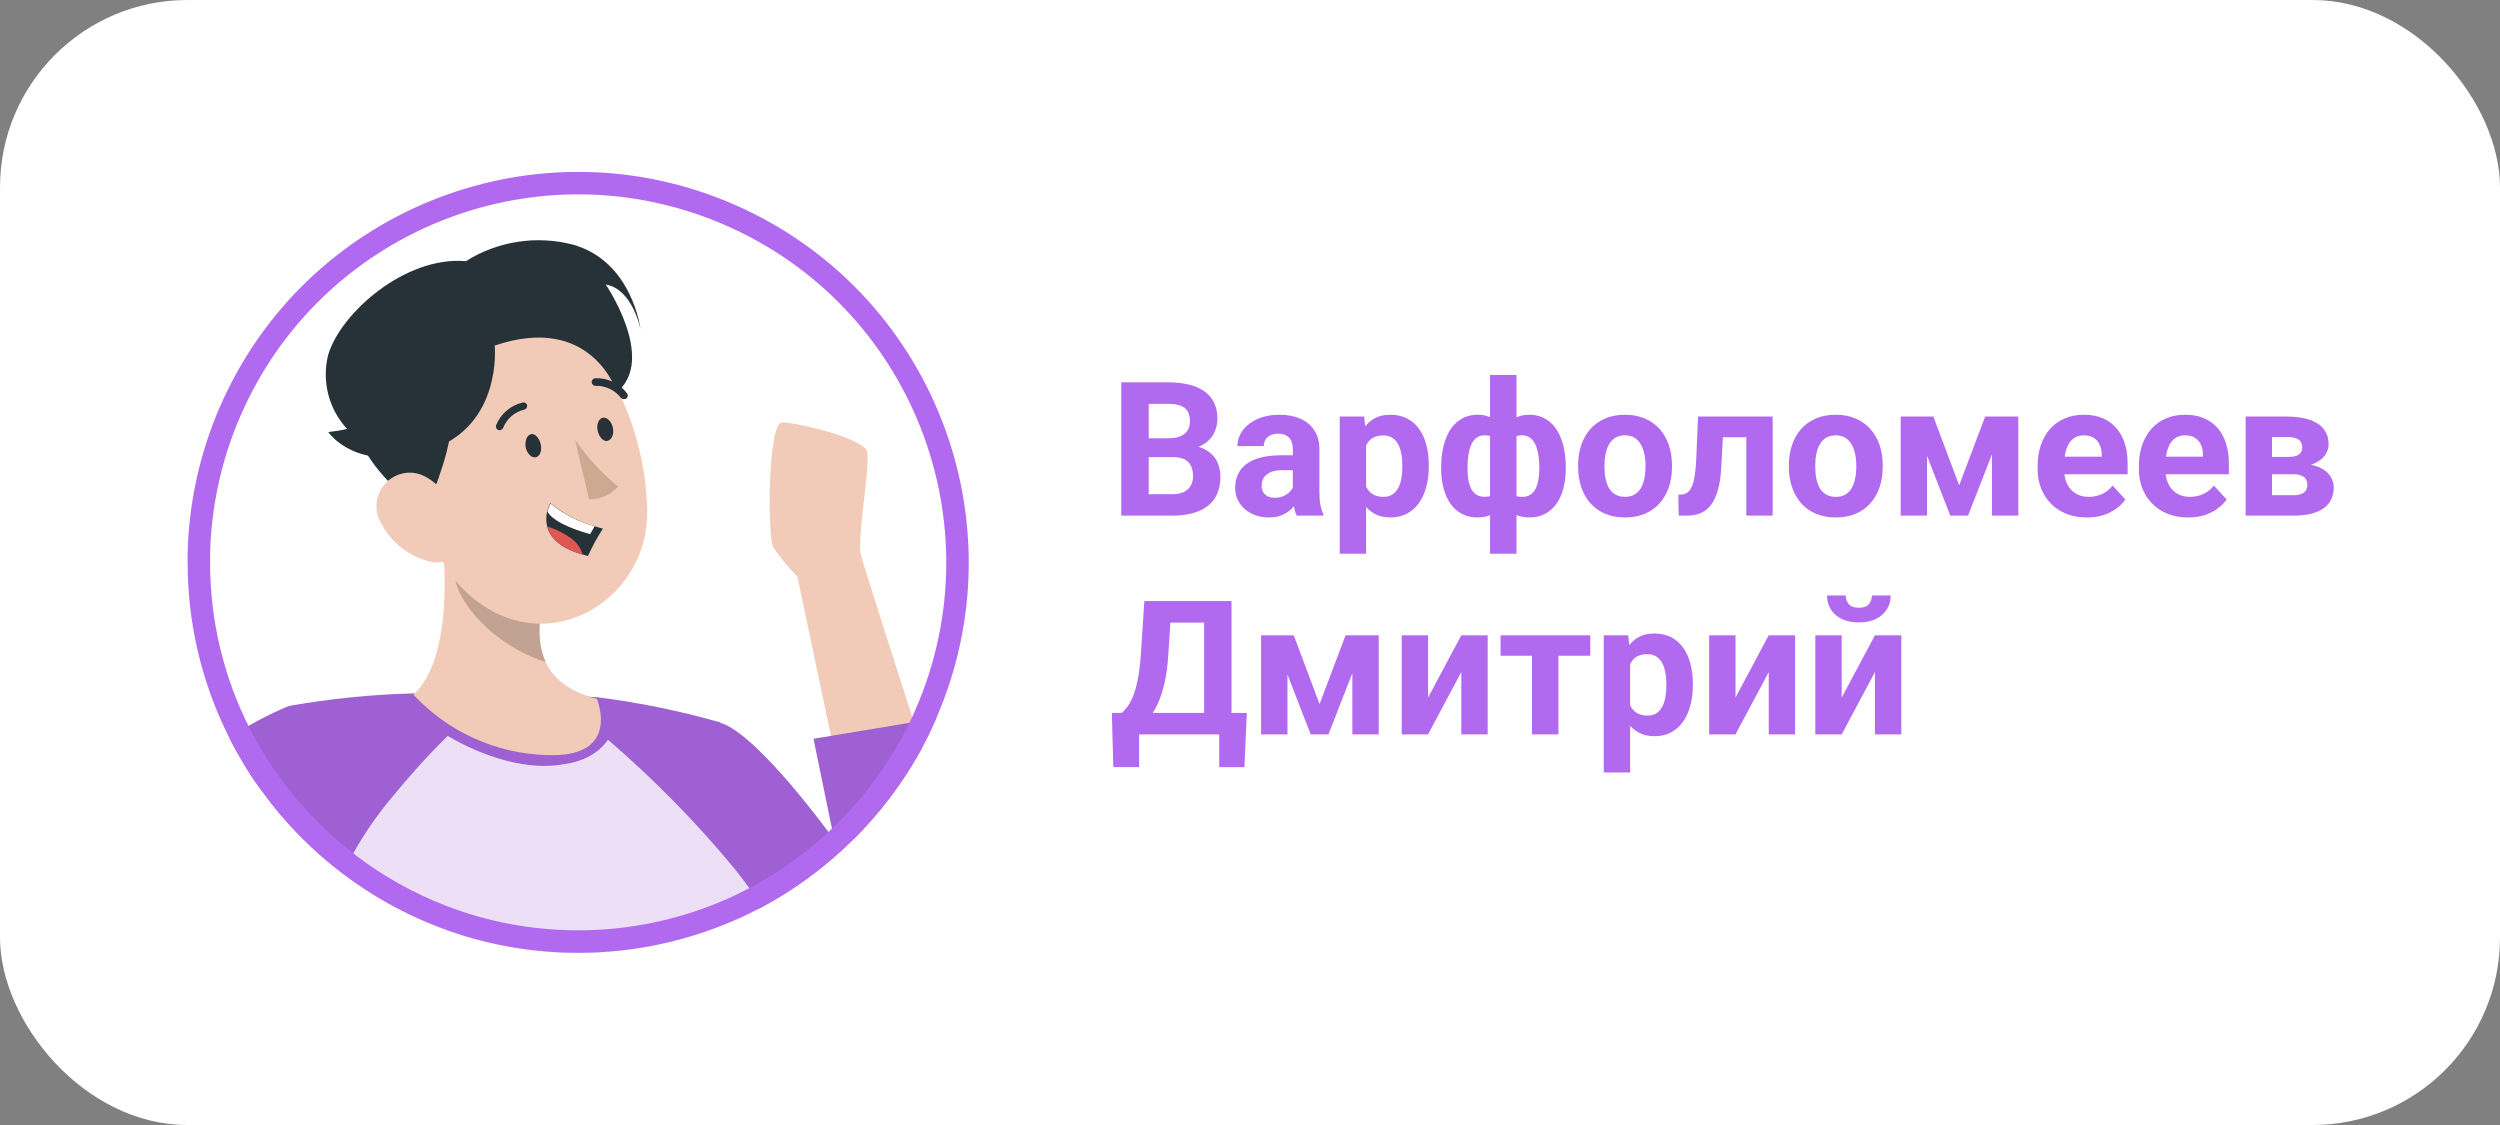
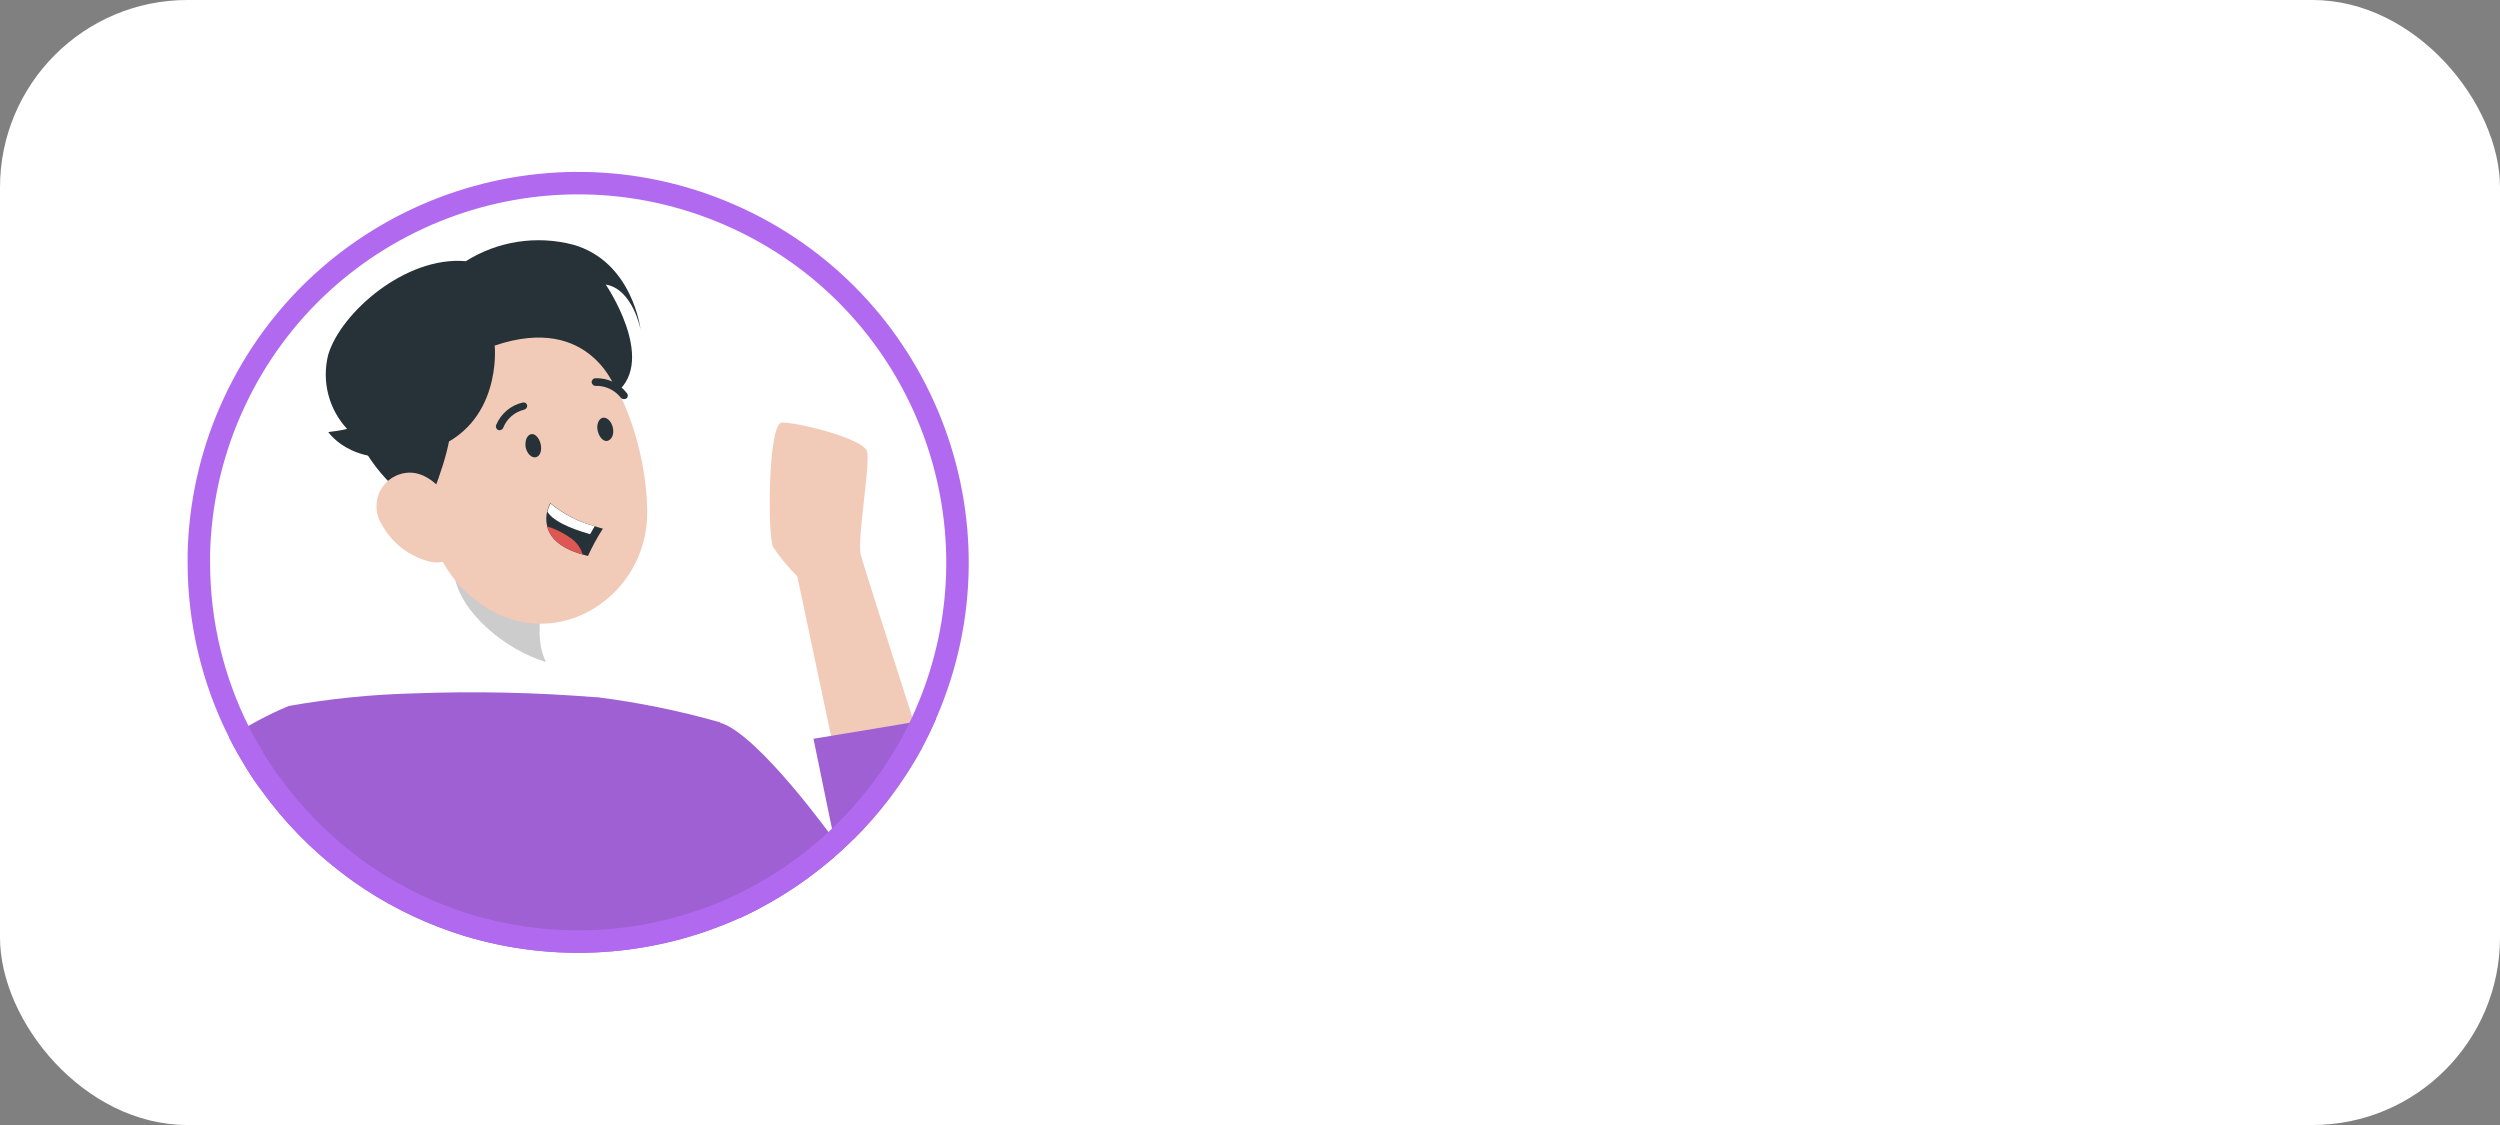
<svg xmlns="http://www.w3.org/2000/svg" width="160" height="72" viewBox="0 0 160 72" fill="none">
  <rect x="0" y="0" width="160" height="72" fill="#808080" stroke="none" />
  <rect width="160" height="72" rx="12" fill="white" />
  <g clip-path="url(#clip0_17_17515)">
    <path d="M49.481 35.015C49.934 35.691 50.452 36.316 51.028 36.892L53.185 47.094L54.623 53.752C56.37 52.02 57.852 50.042 59.031 47.885C58.859 47.346 58.672 46.792 58.492 46.217C56.967 41.486 55.213 36.014 55.083 35.475C54.853 34.512 55.695 29.781 55.5 28.918C55.306 28.055 50.992 27.027 50.057 27.041C49.122 27.055 49.129 34.397 49.481 35.015Z" fill="#F2CAB8" />
    <path d="M46.109 46.26V46.296L47.015 55.593L47.331 58.771C47.734 58.584 48.137 58.382 48.532 58.181C52.962 55.859 56.601 52.278 58.995 47.885C59.326 47.274 59.635 46.627 59.916 45.98L58.477 46.217L53.199 47.094L52.063 47.281L53.393 53.752C53.393 53.752 48.539 46.986 46.109 46.26Z" fill="#9E60D2" />
    <path d="M14.676 47.223C15.014 47.899 15.395 48.553 15.784 49.193C16.093 49.69 16.416 50.178 16.769 50.631C18.229 52.652 19.991 54.442 21.982 55.945C22.436 56.297 22.903 56.614 23.385 56.937C25.326 58.203 27.433 59.188 29.648 59.878C35.487 61.668 41.772 61.266 47.338 58.749C47.741 58.562 48.144 58.361 48.539 58.159C48.029 54.14 47.216 50.171 46.116 46.274V46.238C43.527 45.498 40.881 44.958 38.206 44.62H38.076C34.229 44.311 30.367 44.232 26.506 44.376C23.816 44.441 21.134 44.714 18.488 45.181C17.157 45.735 15.877 46.418 14.676 47.223Z" fill="#9E60D2" />
-     <path opacity="0.8" d="M21.982 55.967C22.436 56.319 22.903 56.636 23.385 56.959C25.326 58.225 27.433 59.21 29.648 59.9C35.487 61.69 41.772 61.288 47.338 58.771C47.741 58.584 48.144 58.383 48.539 58.182C48.503 57.966 48.475 57.764 48.446 57.563C48 56.88 47.518 56.226 47.008 55.593C44.57 52.631 41.814 49.841 38.908 47.339C38.309 48.238 37.221 48.761 36.149 48.898C33.791 49.365 30.91 48.429 28.652 47.099C27.271 48.465 26.196 49.669 24.967 51.171C23.946 52.401 23.054 53.738 22.313 55.162C22.198 55.442 22.083 55.715 21.982 55.967Z" fill="white" />
-     <path d="M26.462 44.462C28.67 46.835 31.734 48.23 34.977 48.323C39.816 48.539 38.198 44.728 38.198 44.728C36.422 44.261 35.437 43.434 34.941 42.42C34.315 41.112 34.495 39.501 34.898 37.919L34.984 37.589L27.908 31.29C28.562 35.029 29.152 41.96 26.462 44.462Z" fill="#F2CAB8" />
    <path opacity="0.2" d="M29.073 36.798C29.447 39.228 32.402 41.615 34.941 42.37C34.315 41.062 34.495 39.451 34.898 37.869L29.037 33.383C28.836 34.512 28.843 35.669 29.073 36.798Z" fill="black" />
    <path d="M33.654 23.065C31.978 24.956 33.495 27.055 39.026 29.536C40.27 26.66 39.378 21.864 37.587 21.066C35.797 20.268 35.121 21.454 33.654 23.065Z" fill="#263238" />
    <path d="M25.887 29.069C27.376 33.98 28.002 36.92 31.115 38.883C35.804 41.824 41.413 38.092 41.42 32.836C41.42 28.12 38.997 20.886 33.654 20.067C29.842 19.463 26.261 22.058 25.65 25.869C25.485 26.941 25.564 28.033 25.887 29.069Z" fill="#F2CAB8" />
    <path d="M33.646 28.644C33.74 29.047 34.035 29.328 34.301 29.263C34.567 29.198 34.696 28.824 34.603 28.421C34.509 28.019 34.222 27.702 33.956 27.796C33.69 27.889 33.582 28.27 33.646 28.644Z" fill="#263238" />
    <path d="M38.256 27.587C38.349 27.99 38.644 28.307 38.91 28.206C39.176 28.105 39.313 27.767 39.22 27.357C39.126 26.948 38.824 26.674 38.565 26.739C38.306 26.804 38.155 27.206 38.256 27.587Z" fill="#263238" />
-     <path d="M36.796 28.134C37.573 29.263 38.501 30.27 39.558 31.14C39.09 31.672 38.414 31.974 37.702 31.959L36.796 28.134Z" fill="#CCAA92" />
    <path d="M32.043 27.523C31.992 27.537 31.935 27.537 31.885 27.523C31.762 27.465 31.705 27.321 31.755 27.199C32.057 26.473 32.69 25.933 33.459 25.761C33.589 25.732 33.711 25.811 33.74 25.941C33.754 26.07 33.668 26.192 33.538 26.221C32.934 26.365 32.438 26.796 32.208 27.372C32.179 27.444 32.115 27.501 32.043 27.523Z" fill="#263238" />
    <path d="M39.982 25.538C39.888 25.559 39.795 25.524 39.73 25.452C39.349 24.963 38.759 24.682 38.141 24.697C38.004 24.711 37.882 24.61 37.868 24.474C37.853 24.344 37.954 24.222 38.083 24.208C38.874 24.172 39.63 24.524 40.111 25.15C40.205 25.243 40.205 25.394 40.111 25.488C40.075 25.516 40.032 25.538 39.982 25.538Z" fill="#263238" />
    <path d="M26.837 24.194C29.354 24.438 29.663 27.012 27.29 32.585C24.413 31.305 21.81 27.192 22.579 25.395C23.349 23.597 24.629 23.978 26.837 24.194Z" fill="#263238" />
    <path d="M24.463 33.613C25.089 34.742 26.146 35.569 27.39 35.914C29.037 36.36 29.849 34.886 29.382 33.34C28.958 31.945 27.591 30.032 25.945 30.269C24.765 30.434 23.946 31.528 24.118 32.707C24.161 33.031 24.284 33.34 24.463 33.606V33.613Z" fill="#F2CAB8" />
    <path d="M31.662 22.116C31.662 22.116 32.187 27.278 27.484 28.81C22.781 30.341 21.012 27.652 21.012 27.652C21.414 27.609 21.817 27.544 22.213 27.451C21.033 26.178 20.58 24.388 21.005 22.705C21.803 20.016 25.959 16.371 29.814 16.716C31.856 15.429 34.344 15.048 36.681 15.659C40.485 16.737 40.996 21.087 40.996 21.087C40.996 21.087 40.5 18.499 38.767 18.211C38.767 18.211 42.024 22.971 39.486 25.099C39.464 25.049 37.861 20.016 31.662 22.116Z" fill="#263238" />
    <path d="M38.587 33.829C38.227 34.39 37.904 34.979 37.63 35.583L37.292 35.49C35.754 35.058 35.185 34.346 35.02 33.692C34.941 33.376 34.941 33.038 35.02 32.721C35.063 32.541 35.128 32.362 35.214 32.196C36.041 32.887 37.005 33.39 38.048 33.67C38.342 33.778 38.587 33.829 38.587 33.829Z" fill="#263238" />
    <path d="M38.062 33.677L37.767 34.188C36.329 33.778 35.365 33.296 35.034 32.75C35.077 32.57 35.142 32.39 35.228 32.225C36.055 32.908 37.026 33.404 38.062 33.677Z" fill="white" />
    <path d="M37.292 35.489C35.754 35.058 35.185 34.346 35.02 33.691C35.603 33.871 36.142 34.152 36.631 34.511C36.947 34.763 37.177 35.101 37.292 35.489Z" fill="#DE5753" />
    <path d="M46.671 13.737C34.564 8.478 20.521 13.857 14.989 25.757L14.731 26.328C13.477 29.213 12.798 32.31 12.727 35.447V36.007C12.727 39.792 13.608 43.52 15.318 46.898L15.319 46.901C15.643 47.549 16.011 48.182 16.395 48.813C16.698 49.3 17.006 49.766 17.337 50.19L17.345 50.2L17.352 50.21C18.769 52.171 20.48 53.911 22.416 55.371L22.424 55.377C22.855 55.712 23.303 56.015 23.786 56.34C25.668 57.565 27.711 58.52 29.859 59.19C35.354 60.875 41.254 60.561 46.533 58.317L47.042 58.094C47.235 58.004 47.43 57.91 47.624 57.815L48.213 57.519C52.379 55.333 55.824 52.001 58.149 47.917L58.371 47.52C58.69 46.93 58.99 46.303 59.264 45.672V45.671C64.606 33.381 58.97 19.079 46.671 13.737Z" stroke="#B169EF" stroke-width="1.438" />
  </g>
-   <path d="M75.102 29.256H72.91L72.898 28.049H74.738C75.062 28.049 75.328 28.008 75.535 27.926C75.742 27.84 75.897 27.717 75.998 27.557C76.103 27.393 76.156 27.193 76.156 26.959C76.156 26.693 76.106 26.479 76.004 26.314C75.906 26.15 75.752 26.031 75.541 25.957C75.334 25.883 75.066 25.846 74.738 25.846H73.519V33H71.762V24.469H74.738C75.234 24.469 75.678 24.516 76.068 24.609C76.463 24.703 76.797 24.846 77.07 25.037C77.344 25.229 77.553 25.471 77.697 25.764C77.842 26.053 77.914 26.396 77.914 26.795C77.914 27.146 77.834 27.471 77.674 27.768C77.518 28.064 77.269 28.307 76.93 28.494C76.594 28.682 76.154 28.785 75.611 28.805L75.102 29.256ZM75.025 33H72.43L73.115 31.629H75.025C75.334 31.629 75.586 31.58 75.781 31.482C75.977 31.381 76.121 31.244 76.215 31.072C76.309 30.9 76.356 30.703 76.356 30.48C76.356 30.23 76.312 30.014 76.227 29.83C76.144 29.646 76.012 29.506 75.828 29.408C75.644 29.307 75.402 29.256 75.102 29.256H73.408L73.42 28.049H75.529L75.934 28.523C76.453 28.516 76.871 28.607 77.188 28.799C77.508 28.986 77.74 29.23 77.885 29.531C78.033 29.832 78.107 30.154 78.107 30.498C78.107 31.045 77.988 31.506 77.75 31.881C77.512 32.252 77.162 32.531 76.701 32.719C76.244 32.906 75.686 33 75.025 33ZM82.742 31.57V28.746C82.742 28.543 82.709 28.369 82.643 28.225C82.576 28.076 82.473 27.961 82.332 27.879C82.195 27.797 82.018 27.756 81.799 27.756C81.611 27.756 81.449 27.789 81.312 27.855C81.176 27.918 81.07 28.01 80.996 28.131C80.922 28.248 80.885 28.387 80.885 28.547H79.197C79.197 28.277 79.26 28.021 79.385 27.779C79.51 27.537 79.691 27.324 79.93 27.141C80.168 26.953 80.451 26.807 80.779 26.701C81.111 26.596 81.482 26.543 81.893 26.543C82.385 26.543 82.822 26.625 83.205 26.789C83.588 26.953 83.889 27.199 84.107 27.527C84.33 27.855 84.441 28.266 84.441 28.758V31.471C84.441 31.818 84.463 32.103 84.506 32.326C84.549 32.545 84.611 32.736 84.693 32.9V33H82.988C82.906 32.828 82.844 32.613 82.801 32.355C82.762 32.094 82.742 31.832 82.742 31.57ZM82.965 29.139L82.977 30.094H82.033C81.811 30.094 81.617 30.119 81.453 30.17C81.289 30.221 81.154 30.293 81.049 30.387C80.943 30.477 80.865 30.582 80.814 30.703C80.768 30.824 80.744 30.957 80.744 31.102C80.744 31.246 80.777 31.377 80.844 31.494C80.91 31.607 81.006 31.697 81.131 31.764C81.256 31.826 81.402 31.857 81.57 31.857C81.824 31.857 82.045 31.807 82.232 31.705C82.42 31.604 82.564 31.479 82.666 31.33C82.772 31.182 82.826 31.041 82.83 30.908L83.275 31.623C83.213 31.783 83.127 31.949 83.018 32.121C82.912 32.293 82.777 32.455 82.613 32.607C82.449 32.756 82.252 32.879 82.022 32.977C81.791 33.07 81.518 33.117 81.201 33.117C80.799 33.117 80.434 33.037 80.106 32.877C79.781 32.713 79.523 32.488 79.332 32.203C79.144 31.914 79.051 31.586 79.051 31.219C79.051 30.887 79.113 30.592 79.238 30.334C79.363 30.076 79.547 29.859 79.789 29.684C80.035 29.504 80.342 29.369 80.709 29.279C81.076 29.186 81.502 29.139 81.986 29.139H82.965ZM87.43 27.879V35.438H85.742V26.66H87.307L87.43 27.879ZM91.443 29.76V29.883C91.443 30.344 91.389 30.771 91.279 31.166C91.174 31.561 91.018 31.904 90.811 32.197C90.603 32.486 90.346 32.713 90.037 32.877C89.732 33.037 89.381 33.117 88.982 33.117C88.596 33.117 88.26 33.039 87.975 32.883C87.689 32.727 87.449 32.508 87.254 32.227C87.062 31.941 86.908 31.611 86.791 31.236C86.674 30.861 86.584 30.459 86.522 30.029V29.707C86.584 29.246 86.674 28.824 86.791 28.441C86.908 28.055 87.062 27.721 87.254 27.439C87.449 27.154 87.688 26.934 87.969 26.777C88.254 26.621 88.588 26.543 88.971 26.543C89.373 26.543 89.727 26.619 90.031 26.771C90.34 26.924 90.598 27.143 90.805 27.428C91.016 27.713 91.174 28.053 91.279 28.447C91.389 28.842 91.443 29.279 91.443 29.76ZM89.75 29.883V29.76C89.75 29.49 89.727 29.242 89.68 29.016C89.637 28.785 89.566 28.584 89.469 28.412C89.375 28.24 89.25 28.107 89.094 28.014C88.941 27.916 88.756 27.867 88.537 27.867C88.307 27.867 88.109 27.904 87.945 27.979C87.785 28.053 87.654 28.16 87.553 28.301C87.451 28.441 87.375 28.609 87.324 28.805C87.273 29 87.242 29.221 87.231 29.467V30.281C87.25 30.57 87.305 30.83 87.394 31.061C87.484 31.287 87.623 31.467 87.811 31.6C87.998 31.732 88.244 31.799 88.549 31.799C88.772 31.799 88.959 31.75 89.111 31.652C89.264 31.551 89.387 31.412 89.481 31.236C89.578 31.061 89.647 30.857 89.686 30.627C89.728 30.396 89.75 30.148 89.75 29.883ZM100.209 29.871V29.994C100.209 30.451 100.158 30.871 100.057 31.254C99.959 31.633 99.811 31.963 99.611 32.244C99.412 32.522 99.168 32.736 98.879 32.889C98.59 33.041 98.256 33.117 97.877 33.117C97.525 33.117 97.221 33.051 96.963 32.918C96.709 32.781 96.494 32.592 96.318 32.35C96.147 32.103 96.006 31.818 95.897 31.494C95.791 31.166 95.713 30.812 95.662 30.434V29.42C95.713 29.014 95.791 28.637 95.897 28.289C96.002 27.938 96.141 27.631 96.312 27.369C96.488 27.107 96.703 26.904 96.957 26.76C97.211 26.615 97.514 26.543 97.865 26.543C98.17 26.543 98.445 26.596 98.691 26.701C98.941 26.807 99.16 26.957 99.348 27.152C99.539 27.348 99.697 27.584 99.822 27.861C99.951 28.135 100.047 28.441 100.109 28.781C100.176 29.121 100.209 29.484 100.209 29.871ZM98.516 29.994V29.871C98.516 29.652 98.502 29.443 98.475 29.244C98.451 29.041 98.412 28.855 98.357 28.688C98.307 28.52 98.238 28.375 98.152 28.254C98.066 28.129 97.963 28.033 97.842 27.967C97.721 27.896 97.582 27.861 97.426 27.861C97.152 27.861 96.928 27.916 96.752 28.025C96.58 28.131 96.451 28.283 96.365 28.482C96.283 28.678 96.236 28.908 96.225 29.174V30.686C96.24 30.912 96.289 31.109 96.371 31.277C96.457 31.441 96.586 31.57 96.758 31.664C96.934 31.754 97.16 31.799 97.438 31.799C97.637 31.799 97.805 31.754 97.941 31.664C98.082 31.574 98.193 31.447 98.275 31.283C98.361 31.119 98.422 30.93 98.457 30.715C98.496 30.496 98.516 30.256 98.516 29.994ZM92.234 29.994V29.871C92.234 29.484 92.268 29.121 92.334 28.781C92.4 28.441 92.496 28.135 92.621 27.861C92.75 27.584 92.908 27.348 93.096 27.152C93.283 26.957 93.5 26.807 93.746 26.701C93.996 26.596 94.273 26.543 94.578 26.543C94.926 26.543 95.227 26.615 95.481 26.76C95.734 26.904 95.947 27.107 96.119 27.369C96.291 27.631 96.43 27.938 96.535 28.289C96.641 28.637 96.721 29.014 96.775 29.42V30.387C96.721 30.777 96.641 31.139 96.535 31.471C96.43 31.799 96.289 32.088 96.113 32.338C95.941 32.584 95.728 32.775 95.475 32.912C95.221 33.049 94.918 33.117 94.566 33.117C94.191 33.117 93.857 33.041 93.564 32.889C93.275 32.736 93.031 32.522 92.832 32.244C92.637 31.963 92.488 31.633 92.387 31.254C92.285 30.871 92.234 30.451 92.234 29.994ZM93.922 29.871V29.994C93.922 30.256 93.939 30.496 93.975 30.715C94.014 30.93 94.074 31.119 94.156 31.283C94.242 31.443 94.353 31.568 94.49 31.658C94.627 31.748 94.795 31.793 94.994 31.793C95.275 31.793 95.502 31.746 95.674 31.652C95.85 31.559 95.981 31.426 96.066 31.254C96.152 31.082 96.199 30.877 96.207 30.639V29.174C96.199 28.908 96.152 28.678 96.066 28.482C95.984 28.283 95.857 28.131 95.686 28.025C95.514 27.916 95.287 27.861 95.006 27.861C94.807 27.861 94.637 27.914 94.496 28.02C94.359 28.125 94.248 28.27 94.162 28.453C94.08 28.637 94.019 28.852 93.981 29.098C93.941 29.34 93.922 29.598 93.922 29.871ZM95.363 35.438V24H97.057V35.438H95.363ZM101 29.895V29.771C101 29.307 101.066 28.879 101.199 28.488C101.332 28.094 101.525 27.752 101.779 27.463C102.033 27.174 102.346 26.949 102.717 26.789C103.088 26.625 103.514 26.543 103.994 26.543C104.475 26.543 104.902 26.625 105.277 26.789C105.652 26.949 105.967 27.174 106.221 27.463C106.479 27.752 106.674 28.094 106.807 28.488C106.939 28.879 107.006 29.307 107.006 29.771V29.895C107.006 30.355 106.939 30.783 106.807 31.178C106.674 31.568 106.479 31.91 106.221 32.203C105.967 32.492 105.654 32.717 105.283 32.877C104.912 33.037 104.486 33.117 104.006 33.117C103.525 33.117 103.098 33.037 102.723 32.877C102.352 32.717 102.037 32.492 101.779 32.203C101.525 31.91 101.332 31.568 101.199 31.178C101.066 30.783 101 30.355 101 29.895ZM102.688 29.771V29.895C102.688 30.16 102.711 30.408 102.758 30.639C102.805 30.869 102.879 31.072 102.98 31.248C103.086 31.42 103.223 31.555 103.391 31.652C103.559 31.75 103.764 31.799 104.006 31.799C104.24 31.799 104.441 31.75 104.609 31.652C104.777 31.555 104.912 31.42 105.014 31.248C105.115 31.072 105.189 30.869 105.236 30.639C105.287 30.408 105.312 30.16 105.312 29.895V29.771C105.312 29.514 105.287 29.271 105.236 29.045C105.189 28.814 105.113 28.611 105.008 28.436C104.906 28.256 104.771 28.115 104.604 28.014C104.436 27.912 104.232 27.861 103.994 27.861C103.756 27.861 103.553 27.912 103.385 28.014C103.221 28.115 103.086 28.256 102.98 28.436C102.879 28.611 102.805 28.814 102.758 29.045C102.711 29.271 102.688 29.514 102.688 29.771ZM112.215 26.66V27.984H109.098V26.66H112.215ZM113.451 26.66V33H111.764V26.66H113.451ZM108.676 26.66H110.334L110.164 29.859C110.141 30.316 110.092 30.719 110.018 31.066C109.943 31.414 109.844 31.711 109.719 31.957C109.598 32.203 109.451 32.404 109.279 32.56C109.111 32.713 108.914 32.824 108.688 32.895C108.465 32.965 108.219 33 107.949 33H107.434L107.416 31.67L107.633 31.646C107.758 31.635 107.867 31.6 107.961 31.541C108.059 31.479 108.141 31.391 108.207 31.277C108.277 31.16 108.336 31.014 108.383 30.838C108.43 30.658 108.467 30.447 108.494 30.205C108.525 29.963 108.547 29.684 108.559 29.367L108.676 26.66ZM114.488 29.895V29.771C114.488 29.307 114.555 28.879 114.688 28.488C114.82 28.094 115.014 27.752 115.268 27.463C115.521 27.174 115.834 26.949 116.205 26.789C116.576 26.625 117.002 26.543 117.482 26.543C117.963 26.543 118.391 26.625 118.766 26.789C119.141 26.949 119.455 27.174 119.709 27.463C119.967 27.752 120.162 28.094 120.295 28.488C120.428 28.879 120.494 29.307 120.494 29.771V29.895C120.494 30.355 120.428 30.783 120.295 31.178C120.162 31.568 119.967 31.91 119.709 32.203C119.455 32.492 119.143 32.717 118.771 32.877C118.4 33.037 117.975 33.117 117.494 33.117C117.014 33.117 116.586 33.037 116.211 32.877C115.84 32.717 115.525 32.492 115.268 32.203C115.014 31.91 114.82 31.568 114.688 31.178C114.555 30.783 114.488 30.355 114.488 29.895ZM116.176 29.771V29.895C116.176 30.16 116.199 30.408 116.246 30.639C116.293 30.869 116.367 31.072 116.469 31.248C116.574 31.42 116.711 31.555 116.879 31.652C117.047 31.75 117.252 31.799 117.494 31.799C117.729 31.799 117.93 31.75 118.098 31.652C118.266 31.555 118.4 31.42 118.502 31.248C118.604 31.072 118.678 30.869 118.725 30.639C118.775 30.408 118.801 30.16 118.801 29.895V29.771C118.801 29.514 118.775 29.271 118.725 29.045C118.678 28.814 118.602 28.611 118.496 28.436C118.395 28.256 118.26 28.115 118.092 28.014C117.924 27.912 117.721 27.861 117.482 27.861C117.244 27.861 117.041 27.912 116.873 28.014C116.709 28.115 116.574 28.256 116.469 28.436C116.367 28.611 116.293 28.814 116.246 29.045C116.199 29.271 116.176 29.514 116.176 29.771ZM125.387 31.061L127.051 26.66H128.428L125.955 33H124.818L122.357 26.66H123.734L125.387 31.061ZM123.33 26.66V33H121.643V26.66H123.33ZM127.484 33V26.66H129.172V33H127.484ZM133.566 33.117C133.074 33.117 132.633 33.039 132.242 32.883C131.852 32.723 131.52 32.502 131.246 32.221C130.977 31.939 130.77 31.613 130.625 31.242C130.48 30.867 130.408 30.469 130.408 30.047V29.812C130.408 29.332 130.477 28.893 130.613 28.494C130.75 28.096 130.945 27.75 131.199 27.457C131.457 27.164 131.77 26.939 132.137 26.783C132.504 26.623 132.918 26.543 133.379 26.543C133.828 26.543 134.227 26.617 134.574 26.766C134.922 26.914 135.213 27.125 135.447 27.398C135.686 27.672 135.865 28 135.986 28.383C136.107 28.762 136.168 29.184 136.168 29.648V30.352H131.129V29.227H134.51V29.098C134.51 28.863 134.467 28.654 134.381 28.471C134.299 28.283 134.174 28.135 134.006 28.025C133.838 27.916 133.623 27.861 133.361 27.861C133.139 27.861 132.947 27.91 132.787 28.008C132.627 28.105 132.496 28.242 132.395 28.418C132.297 28.594 132.223 28.801 132.172 29.039C132.125 29.273 132.102 29.531 132.102 29.812V30.047C132.102 30.301 132.137 30.535 132.207 30.75C132.281 30.965 132.385 31.15 132.518 31.307C132.654 31.463 132.818 31.584 133.01 31.67C133.205 31.756 133.426 31.799 133.672 31.799C133.977 31.799 134.26 31.74 134.521 31.623C134.787 31.502 135.016 31.32 135.207 31.078L136.027 31.969C135.895 32.16 135.713 32.344 135.482 32.52C135.256 32.695 134.982 32.84 134.662 32.953C134.342 33.062 133.977 33.117 133.566 33.117ZM140.047 33.117C139.555 33.117 139.113 33.039 138.723 32.883C138.332 32.723 138 32.502 137.727 32.221C137.457 31.939 137.25 31.613 137.105 31.242C136.961 30.867 136.889 30.469 136.889 30.047V29.812C136.889 29.332 136.957 28.893 137.094 28.494C137.23 28.096 137.426 27.75 137.68 27.457C137.938 27.164 138.25 26.939 138.617 26.783C138.984 26.623 139.398 26.543 139.859 26.543C140.309 26.543 140.707 26.617 141.055 26.766C141.402 26.914 141.693 27.125 141.928 27.398C142.166 27.672 142.346 28 142.467 28.383C142.588 28.762 142.648 29.184 142.648 29.648V30.352H137.609V29.227H140.99V29.098C140.99 28.863 140.947 28.654 140.861 28.471C140.779 28.283 140.654 28.135 140.486 28.025C140.318 27.916 140.104 27.861 139.842 27.861C139.619 27.861 139.428 27.91 139.268 28.008C139.107 28.105 138.977 28.242 138.875 28.418C138.777 28.594 138.703 28.801 138.652 29.039C138.605 29.273 138.582 29.531 138.582 29.812V30.047C138.582 30.301 138.617 30.535 138.688 30.75C138.762 30.965 138.865 31.15 138.998 31.307C139.135 31.463 139.299 31.584 139.49 31.67C139.686 31.756 139.906 31.799 140.152 31.799C140.457 31.799 140.74 31.74 141.002 31.623C141.268 31.502 141.496 31.32 141.688 31.078L142.508 31.969C142.375 32.16 142.193 32.344 141.963 32.52C141.736 32.695 141.463 32.84 141.143 32.953C140.822 33.062 140.457 33.117 140.047 33.117ZM146.768 30.352H144.781L144.77 29.244H146.41C146.629 29.244 146.807 29.223 146.943 29.18C147.08 29.133 147.18 29.064 147.242 28.975C147.309 28.881 147.342 28.768 147.342 28.635C147.342 28.518 147.32 28.418 147.277 28.336C147.238 28.25 147.178 28.18 147.096 28.125C147.014 28.07 146.91 28.031 146.785 28.008C146.664 27.98 146.521 27.967 146.357 27.967H145.408V33H143.721V26.66H146.357C146.771 26.66 147.143 26.697 147.471 26.771C147.799 26.842 148.078 26.949 148.309 27.094C148.543 27.238 148.721 27.422 148.842 27.645C148.967 27.863 149.029 28.123 149.029 28.424C149.029 28.619 148.984 28.803 148.895 28.975C148.809 29.146 148.68 29.299 148.508 29.432C148.336 29.564 148.123 29.674 147.869 29.76C147.619 29.842 147.33 29.893 147.002 29.912L146.768 30.352ZM146.768 33H144.365L144.945 31.693H146.768C146.975 31.693 147.145 31.668 147.277 31.617C147.41 31.566 147.508 31.492 147.57 31.395C147.637 31.293 147.67 31.172 147.67 31.031C147.67 30.895 147.641 30.775 147.582 30.674C147.523 30.572 147.428 30.494 147.295 30.439C147.166 30.381 146.99 30.352 146.768 30.352H145.191L145.203 29.244H146.996L147.406 29.689C147.852 29.717 148.219 29.801 148.508 29.941C148.797 30.082 149.01 30.262 149.146 30.48C149.287 30.695 149.357 30.932 149.357 31.189C149.357 31.49 149.301 31.754 149.188 31.98C149.074 32.207 148.906 32.397 148.684 32.549C148.465 32.697 148.195 32.81 147.875 32.889C147.555 32.963 147.186 33 146.768 33ZM78.529 45.629V47H72.383V45.629H78.529ZM72.904 45.629V49.092H71.252L71.158 45.629H72.904ZM79.795 45.629L79.643 49.098H78.031V45.629H79.795ZM77.562 38.469V39.846H73.455V38.469H77.562ZM78.816 38.469V47H77.064V38.469H78.816ZM73.238 38.469H74.996L74.768 41.943C74.732 42.518 74.67 43.025 74.58 43.467C74.494 43.904 74.389 44.289 74.264 44.621C74.143 44.953 74.008 45.244 73.859 45.494C73.711 45.74 73.555 45.955 73.391 46.139C73.227 46.318 73.061 46.478 72.893 46.619C72.725 46.756 72.561 46.883 72.4 47H71.393V45.629H71.785C71.898 45.535 72.018 45.406 72.143 45.242C72.272 45.078 72.393 44.857 72.506 44.58C72.623 44.299 72.725 43.943 72.811 43.514C72.9 43.084 72.967 42.56 73.01 41.943L73.238 38.469ZM84.453 45.06L86.117 40.66H87.494L85.022 47H83.885L81.424 40.66H82.801L84.453 45.06ZM82.397 40.66V47H80.709V40.66H82.397ZM86.551 47V40.66H88.238V47H86.551ZM91.397 44.645L93.523 40.66H95.211V47H93.523V43.01L91.397 47H89.709V40.66H91.397V44.645ZM99.74 40.66V47H98.047V40.66H99.74ZM101.779 40.66V41.967H96.037V40.66H101.779ZM104.328 41.879V49.438H102.641V40.66H104.205L104.328 41.879ZM108.342 43.76V43.883C108.342 44.344 108.287 44.772 108.178 45.166C108.072 45.56 107.916 45.904 107.709 46.197C107.502 46.486 107.244 46.713 106.936 46.877C106.631 47.037 106.279 47.117 105.881 47.117C105.494 47.117 105.158 47.039 104.873 46.883C104.588 46.727 104.348 46.508 104.152 46.227C103.961 45.941 103.807 45.611 103.689 45.236C103.572 44.861 103.482 44.459 103.42 44.029V43.707C103.482 43.246 103.572 42.824 103.689 42.441C103.807 42.055 103.961 41.721 104.152 41.44C104.348 41.154 104.586 40.934 104.867 40.777C105.152 40.621 105.486 40.543 105.869 40.543C106.271 40.543 106.625 40.619 106.93 40.772C107.238 40.924 107.496 41.143 107.703 41.428C107.914 41.713 108.072 42.053 108.178 42.447C108.287 42.842 108.342 43.279 108.342 43.76ZM106.648 43.883V43.76C106.648 43.49 106.625 43.242 106.578 43.016C106.535 42.785 106.465 42.584 106.367 42.412C106.273 42.24 106.148 42.107 105.992 42.014C105.84 41.916 105.654 41.867 105.436 41.867C105.205 41.867 105.008 41.904 104.844 41.978C104.684 42.053 104.553 42.16 104.451 42.301C104.35 42.441 104.273 42.609 104.223 42.805C104.172 43 104.141 43.221 104.129 43.467V44.281C104.148 44.57 104.203 44.83 104.293 45.06C104.383 45.287 104.521 45.467 104.709 45.6C104.896 45.732 105.143 45.799 105.447 45.799C105.67 45.799 105.857 45.75 106.01 45.652C106.162 45.551 106.285 45.412 106.379 45.236C106.477 45.06 106.545 44.857 106.584 44.627C106.627 44.397 106.648 44.148 106.648 43.883ZM111.072 44.645L113.199 40.66H114.887V47H113.199V43.01L111.072 47H109.385V40.66H111.072V44.645ZM117.869 44.645L119.996 40.66H121.684V47H119.996V43.01L117.869 47H116.182V40.66H117.869V44.645ZM119.803 38.111H121.004C121.004 38.447 120.92 38.746 120.752 39.008C120.588 39.266 120.354 39.469 120.049 39.617C119.744 39.762 119.385 39.834 118.971 39.834C118.342 39.834 117.844 39.674 117.477 39.353C117.113 39.033 116.932 38.619 116.932 38.111H118.127C118.127 38.315 118.189 38.496 118.314 38.656C118.443 38.816 118.662 38.897 118.971 38.897C119.275 38.897 119.49 38.816 119.615 38.656C119.74 38.496 119.803 38.315 119.803 38.111Z" fill="#B169EF" />
  <defs>
    <clipPath id="clip0_17_17515">
      <rect width="50" height="50" fill="white" transform="translate(12 11)" />
    </clipPath>
  </defs>
</svg>